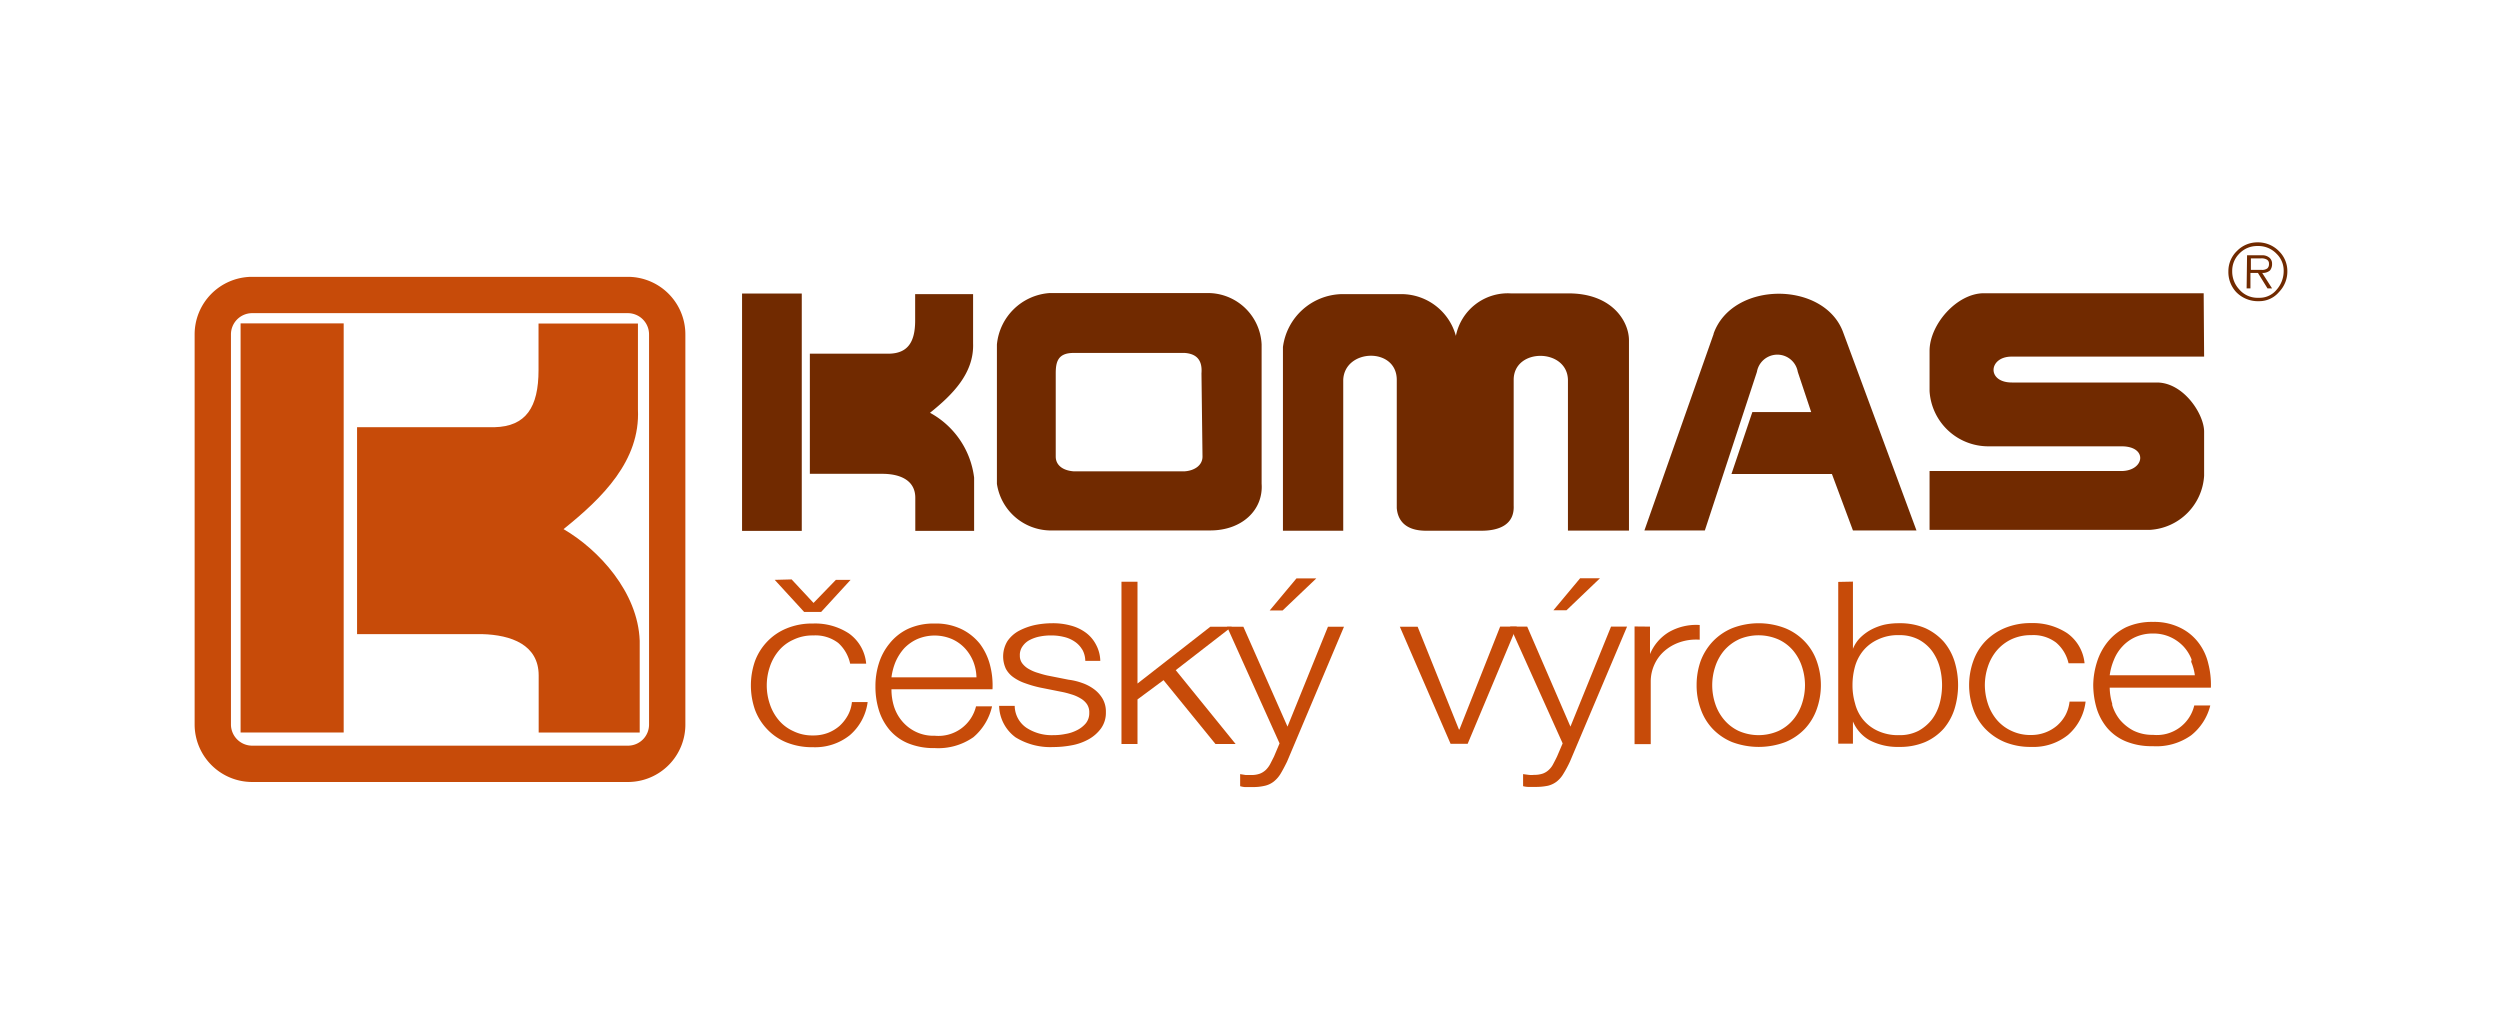
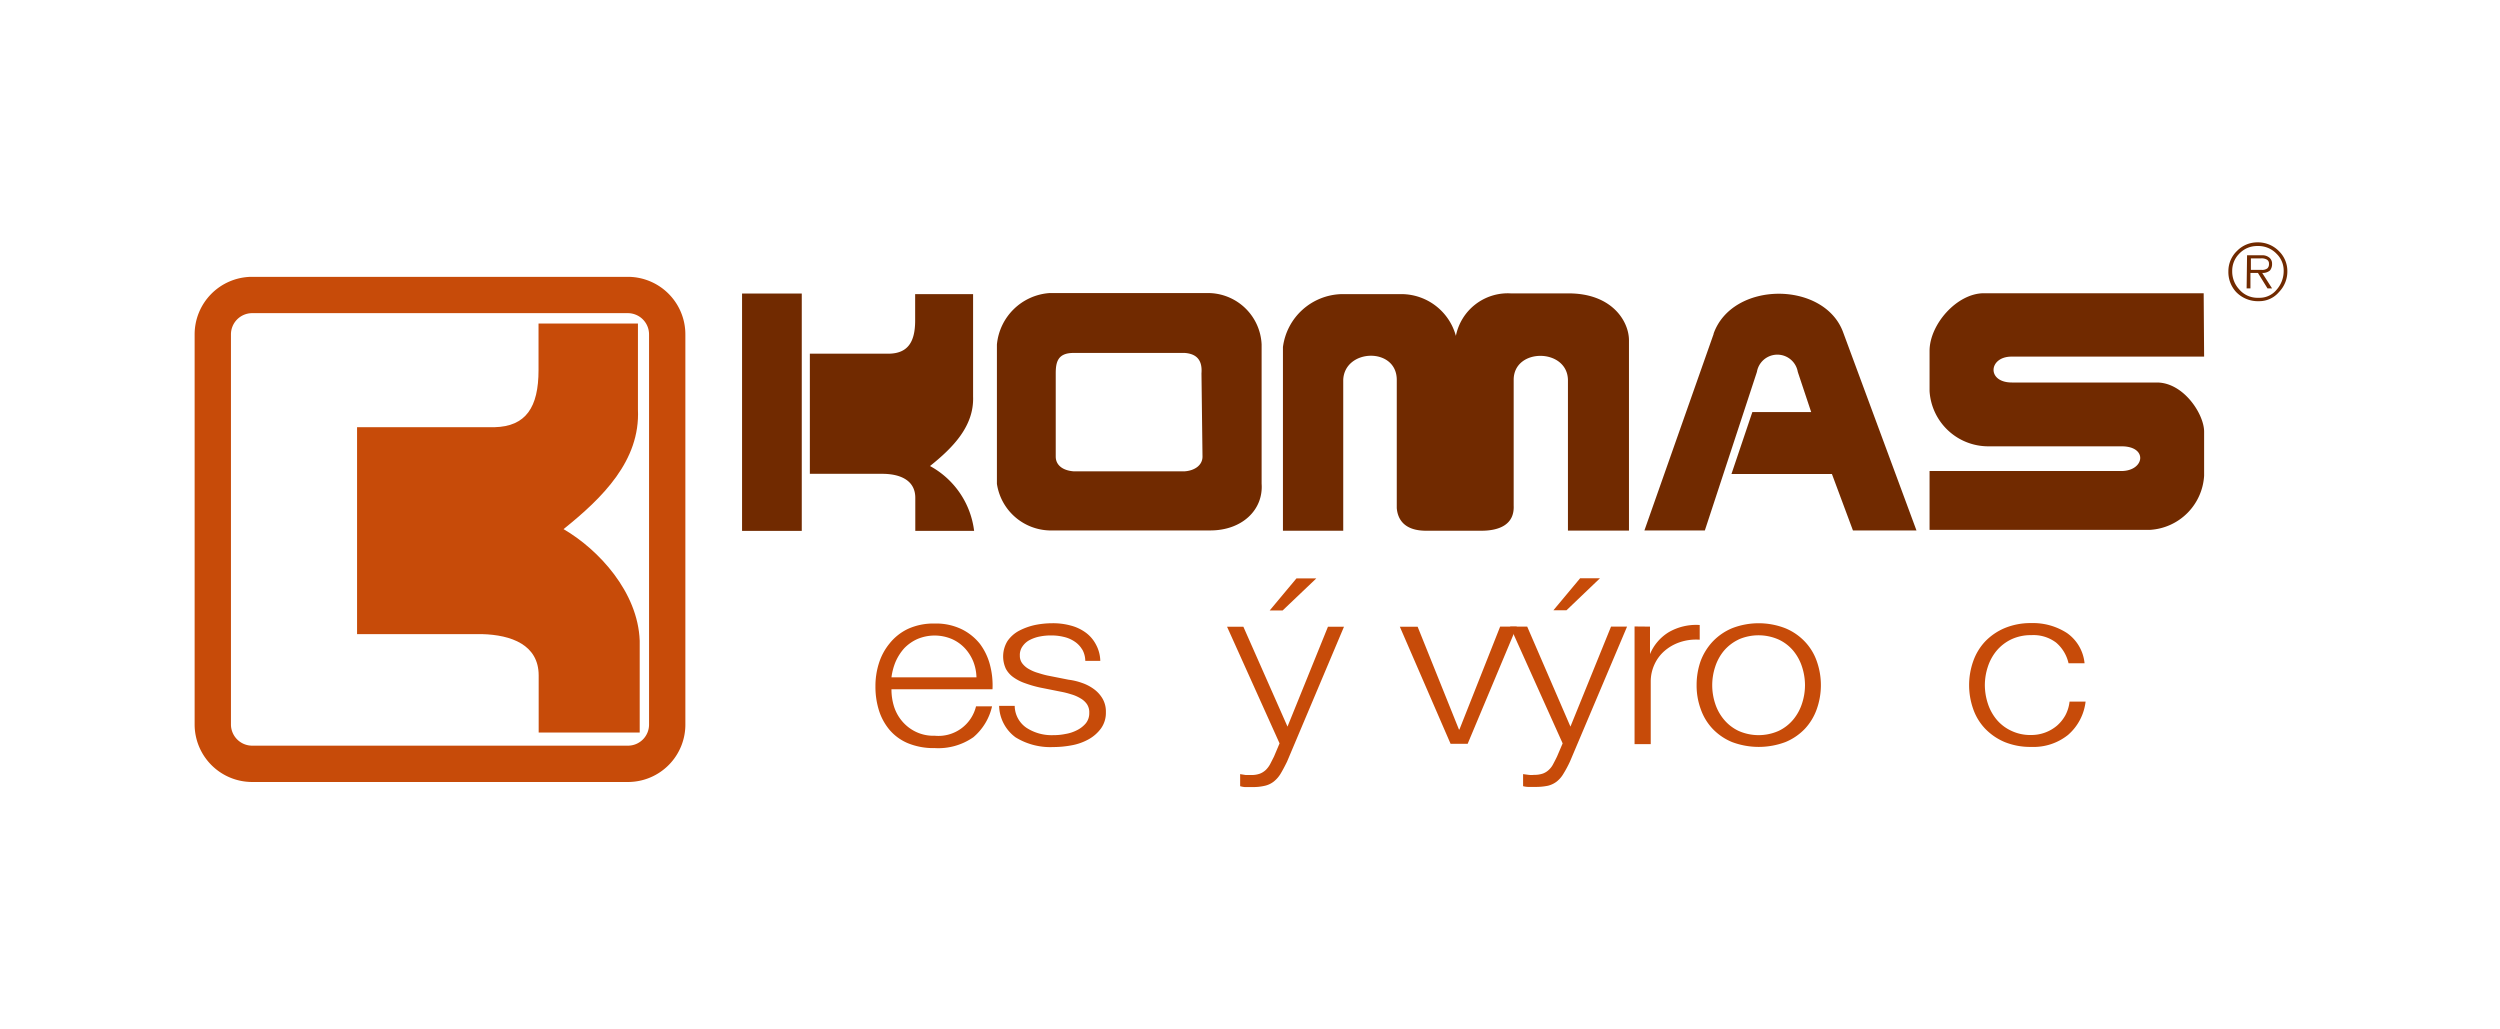
<svg xmlns="http://www.w3.org/2000/svg" viewBox="0 0 170 70">
  <g id="Vrstva_2" data-name="Vrstva 2">
    <g id="Layer_1" data-name="Layer 1">
      <rect width="170" height="70" fill="none" />
      <path d="M154.29,17.94a.3.3,0,0,0-.15-.29.73.73,0,0,0-.42-.08h-.66v.78h.71a.6.6,0,0,0,.41-.1.38.38,0,0,0,.11-.31m-1.49-.58h1a.73.73,0,0,1,.54.18.52.52,0,0,1,.16.4.69.69,0,0,1-.14.45.75.75,0,0,1-.53.17l.67,1.05h-.31l-.65-1.05h-.51v1.05h-.26Zm.71-.63a1.66,1.66,0,0,0-1.26.54,1.64,1.64,0,0,0-.46,1.16,1.78,1.78,0,0,0,.47,1.24,1.63,1.63,0,0,0,1.29.58h.08a1.49,1.49,0,0,0,1.18-.55,1.91,1.91,0,0,0,.48-1.29,1.58,1.58,0,0,0-.48-1.15A1.7,1.7,0,0,0,153.51,16.73Zm0-.25a2,2,0,0,1,1.47.61,1.89,1.89,0,0,1,.56,1.34,2,2,0,0,1-.57,1.43,1.75,1.75,0,0,1-1.34.62,2.06,2.06,0,0,1-1.58-.63,2,2,0,0,1-.52-1.4,1.9,1.9,0,0,1,.59-1.39A1.93,1.93,0,0,1,153.51,16.48Z" fill="#712a00" />
      <rect x="50.46" y="19.96" width="4.06" height="16.14" fill="#712a00" />
-       <path d="M62.23,20V21.8c0,1.47-.51,2.22-1.76,2.25h-5.4v8.17H60c1.18,0,2.24.42,2.24,1.63V36.1h4V32.48a5.82,5.82,0,0,0-3-4.41c1.54-1.23,3-2.7,2.93-4.71V20Z" fill="#712a00" fill-rule="evenodd" />
+       <path d="M62.23,20V21.8c0,1.47-.51,2.22-1.76,2.25h-5.4v8.17H60c1.18,0,2.24.42,2.24,1.63V36.1h4a5.82,5.82,0,0,0-3-4.41c1.54-1.23,3-2.7,2.93-4.71V20Z" fill="#712a00" fill-rule="evenodd" />
      <path d="M73,24h7.56c.83.06,1.21.51,1.14,1.39l.07,5.66c0,.57-.51.95-1.21,1H73c-.76-.06-1.21-.44-1.21-1V25.4c0-.77.13-1.4,1.21-1.4m-1.66-4.07a3.87,3.87,0,0,0-3.55,3.5V32.9a3.72,3.72,0,0,0,3.56,3.17H82.3c2.16,0,3.62-1.4,3.49-3.18V23.42a3.66,3.66,0,0,0-3.5-3.49Z" fill="#712a00" fill-rule="evenodd" />
      <path d="M91.24,20a4.13,4.13,0,0,0-4,3.6V36.09h4.1V25.83c.09-2.13,3.64-2.24,3.64,0v8.72c.06.72.47,1.54,2,1.54h3.75c1.24,0,2.26-.43,2.2-1.71V25.83c0-2.19,3.64-2.16,3.69,0V36.08h4.15V23.14c0-1.27-1.13-3.19-4.11-3.19h-3.93A3.6,3.6,0,0,0,99,22.84,3.85,3.85,0,0,0,95.34,20Z" fill="#712a00" fill-rule="evenodd" />
      <path d="M116.53,22.7l-4.71,13.37h4.11l3.54-10.78a1.41,1.41,0,0,1,2.78,0l.91,2.73h-4l-1.42,4.21h6.83L126,36.07h4.32l-5-13.51c-1.31-3.47-7.53-3.47-8.8.14" fill="#712a00" fill-rule="evenodd" />
      <path d="M149.85,19.94H134.91c-1.85,0-3.7,2.13-3.7,3.92v2.73a4,4,0,0,0,4,3.76h9.06c1.8,0,1.57,1.66,0,1.68H131.21v4h15a3.92,3.92,0,0,0,3.67-3.68v-3c0-1.17-1.37-3.31-3.18-3.34h-9.89c-1.72,0-1.59-1.74-.05-1.76h13.12Z" fill="#712a00" fill-rule="evenodd" />
      <path d="M17.09,20.06H42.74a2.68,2.68,0,0,1,2.63,2.71V49.23a2.67,2.67,0,0,1-2.62,2.71H17.1a2.68,2.68,0,0,1-2.63-2.71V22.77A2.68,2.68,0,0,1,17.09,20.06Z" fill="none" stroke="#c74b09" stroke-miterlimit="2.61" stroke-width="2.47" />
-       <rect x="16.36" y="21.99" width="7.01" height="27.82" fill="#c74b09" />
      <path d="M36.62,22v3.17c0,2.53-.86,3.83-3,3.88H24.28V43.12h8.49c2,.05,3.86.73,3.86,2.81v3.88H43.5V43.57c-.12-3.31-2.79-6.2-5.18-7.59,2.66-2.13,5.22-4.66,5.06-8.13V22Z" fill="#c74b09" fill-rule="evenodd" />
-       <path d="M57,43.72a2.56,2.56,0,0,0-1.7-.51,3,3,0,0,0-1.37.3,2.74,2.74,0,0,0-1,.77,3.29,3.29,0,0,0-.59,1.09,3.94,3.94,0,0,0,0,2.48,3.29,3.29,0,0,0,.59,1.09,2.78,2.78,0,0,0,1,.77,2.93,2.93,0,0,0,1.36.3,2.77,2.77,0,0,0,1-.17,2.71,2.71,0,0,0,.79-.47,2.83,2.83,0,0,0,.57-.72,2.36,2.36,0,0,0,.28-.91H59A3.57,3.57,0,0,1,57.78,50a3.78,3.78,0,0,1-2.5.81,4.67,4.67,0,0,1-1.81-.33,3.76,3.76,0,0,1-1.32-.91,3.86,3.86,0,0,1-.82-1.33,5.06,5.06,0,0,1,0-3.26,3.86,3.86,0,0,1,.82-1.33,3.8,3.8,0,0,1,1.32-.91,4.5,4.5,0,0,1,1.81-.34,4.19,4.19,0,0,1,2.44.67,2.82,2.82,0,0,1,1.18,2.06H57.81A2.63,2.63,0,0,0,57,43.72M53.83,39.4,55.32,41l1.52-1.57h1l-2,2.18H54.68l-2-2.18Z" fill="#c74b09" />
      <path d="M60.78,48a2.88,2.88,0,0,0,.53,1,2.81,2.81,0,0,0,.92.74,2.75,2.75,0,0,0,1.33.29,2.63,2.63,0,0,0,2.81-2h1.09a3.87,3.87,0,0,1-1.27,2.1,4.16,4.16,0,0,1-2.63.74,4.59,4.59,0,0,1-1.82-.33,3.33,3.33,0,0,1-1.26-.92,3.85,3.85,0,0,1-.72-1.34,5.36,5.36,0,0,1-.23-1.61,5.11,5.11,0,0,1,.23-1.55,4,4,0,0,1,.72-1.35,3.55,3.55,0,0,1,1.25-1,4.18,4.18,0,0,1,1.83-.37,4,4,0,0,1,1.84.39,3.63,3.63,0,0,1,1.24,1,4.11,4.11,0,0,1,.68,1.43,5.42,5.42,0,0,1,.17,1.65H60.62A3.89,3.89,0,0,0,60.78,48m5.41-3a3,3,0,0,0-.57-.91,2.71,2.71,0,0,0-.88-.63,3,3,0,0,0-2.37,0,2.87,2.87,0,0,0-.89.63,3.44,3.44,0,0,0-.58.91,4.06,4.06,0,0,0-.28,1.06H66.4A3.17,3.17,0,0,0,66.19,45Z" fill="#c74b09" />
      <path d="M73.59,44.17a1.65,1.65,0,0,0-.51-.54,2.16,2.16,0,0,0-.74-.32,3.54,3.54,0,0,0-.88-.1,3.78,3.78,0,0,0-.74.07,2.48,2.48,0,0,0-.68.23,1.32,1.32,0,0,0-.5.43,1,1,0,0,0-.19.64.85.85,0,0,0,.18.55,1.44,1.44,0,0,0,.46.38,2.7,2.7,0,0,0,.6.25c.22.07.43.13.61.17l1.46.29a4.25,4.25,0,0,1,.92.22,3,3,0,0,1,.82.43,2.14,2.14,0,0,1,.58.65,1.75,1.75,0,0,1,.22.91,1.82,1.82,0,0,1-.33,1.1,2.61,2.61,0,0,1-.84.74,3.73,3.73,0,0,1-1.15.41,6.88,6.88,0,0,1-1.26.12,4.5,4.5,0,0,1-2.56-.66A2.74,2.74,0,0,1,67.94,48H69a1.83,1.83,0,0,0,.8,1.49,3.13,3.13,0,0,0,1.83.5,3.93,3.93,0,0,0,.82-.08,2.62,2.62,0,0,0,.79-.26,1.87,1.87,0,0,0,.6-.47,1.09,1.09,0,0,0,.23-.7,1,1,0,0,0-.16-.6,1.35,1.35,0,0,0-.45-.4,2.6,2.6,0,0,0-.63-.27q-.34-.11-.72-.18l-1.4-.28a7.77,7.77,0,0,1-1-.29,3.08,3.08,0,0,1-.79-.4,1.69,1.69,0,0,1-.52-.58,2,2,0,0,1,.11-1.89,2.23,2.23,0,0,1,.79-.7,4.31,4.31,0,0,1,1.08-.39,6,6,0,0,1,1.19-.12,4.55,4.55,0,0,1,1.25.16,3,3,0,0,1,1,.47,2.36,2.36,0,0,1,.7.81,2.44,2.44,0,0,1,.3,1.12H73.8a1.61,1.61,0,0,0-.21-.78" fill="#c74b09" />
-       <polygon points="77.35 39.56 77.35 46.48 82.3 42.62 83.76 42.62 79.95 45.57 84.02 50.59 82.65 50.59 79.12 46.25 77.35 47.56 77.35 50.59 76.26 50.59 76.26 39.56 77.35 39.56" fill="#c74b09" />
      <path d="M84.55,42.62l3,6.79,2.75-6.79h1.09l-3.87,9.17q-.25.51-.45.84a2,2,0,0,1-.46.52,1.53,1.53,0,0,1-.59.28,3.43,3.43,0,0,1-.86.09l-.51,0a1.4,1.4,0,0,1-.32-.06v-.82l.37.06.37,0a1.65,1.65,0,0,0,.6-.09,1.25,1.25,0,0,0,.41-.26,1.65,1.65,0,0,0,.29-.39l.26-.51.38-.9-3.57-7.93Zm1.79-1.11,1.82-2.18h1.35l-2.29,2.18Z" fill="#c74b09" />
      <polygon points="96.4 42.62 99.21 49.61 99.24 49.61 102.01 42.61 103.14 42.61 99.8 50.58 98.64 50.58 95.19 42.62 96.4 42.62" fill="#c74b09" />
      <path d="M103.85,42.61l2.94,6.8,2.76-6.8h1.09l-3.88,9.17a7.7,7.7,0,0,1-.45.84,1.87,1.87,0,0,1-.46.53,1.61,1.61,0,0,1-.59.28,4,4,0,0,1-.85.08l-.51,0a1.53,1.53,0,0,1-.33-.05v-.82l.38.05a1.51,1.51,0,0,0,.37,0,1.72,1.72,0,0,0,.6-.09,1.18,1.18,0,0,0,.4-.25,1.35,1.35,0,0,0,.3-.4c.08-.15.17-.32.26-.51l.38-.89-3.57-7.94Zm1.78-1.11,1.82-2.18h1.35l-2.28,2.18Z" fill="#c74b09" />
      <path d="M112.2,42.61v1.87h0a3.16,3.16,0,0,1,1.29-1.5,3.72,3.72,0,0,1,2.09-.48v1a3.43,3.43,0,0,0-1.35.17,3.1,3.1,0,0,0-1.05.6,2.69,2.69,0,0,0-.68.92,2.77,2.77,0,0,0-.25,1.16v4.25h-1.1v-8Z" fill="#c74b09" />
      <path d="M121.4,42.72a3.84,3.84,0,0,1,1.33.91,3.69,3.69,0,0,1,.81,1.33,4.88,4.88,0,0,1,0,3.26,3.82,3.82,0,0,1-.81,1.34,3.87,3.87,0,0,1-1.32.9,5.16,5.16,0,0,1-3.63,0,3.87,3.87,0,0,1-1.32-.9,3.73,3.73,0,0,1-.81-1.34,4.62,4.62,0,0,1-.28-1.63,4.89,4.89,0,0,1,.27-1.63,4,4,0,0,1,.82-1.33,3.89,3.89,0,0,1,1.32-.91,5,5,0,0,1,3.62,0m-3.18.77a3,3,0,0,0-1,.77,3.29,3.29,0,0,0-.59,1.09,4,4,0,0,0,0,2.49,3.24,3.24,0,0,0,.59,1.08,2.92,2.92,0,0,0,1,.78,3.36,3.36,0,0,0,2.73,0,2.92,2.92,0,0,0,1-.78,3.29,3.29,0,0,0,.59-1.09,4,4,0,0,0,.2-1.24,4.07,4.07,0,0,0-.2-1.24,3.29,3.29,0,0,0-.59-1.09,2.87,2.87,0,0,0-1-.77,3.38,3.38,0,0,0-2.74,0Z" fill="#c74b09" />
-       <path d="M126,39.55v4.57h0a2.28,2.28,0,0,1,.5-.76,3.29,3.29,0,0,1,.73-.54,3.89,3.89,0,0,1,.9-.34,4.63,4.63,0,0,1,1-.1,4.38,4.38,0,0,1,1.78.33,3.8,3.8,0,0,1,1.26.92,3.86,3.86,0,0,1,.74,1.35,5.52,5.52,0,0,1,0,3.22,3.86,3.86,0,0,1-.74,1.35,3.65,3.65,0,0,1-1.26.91,4.37,4.37,0,0,1-1.77.33,4.12,4.12,0,0,1-2-.45A2.65,2.65,0,0,1,126,49.06h0v1.51h-1v-11Zm5.9,5.81a3.43,3.43,0,0,0-.52-1.09,2.76,2.76,0,0,0-.91-.78,2.79,2.79,0,0,0-1.34-.3,3.12,3.12,0,0,0-1.46.31,2.79,2.79,0,0,0-1,.78,3,3,0,0,0-.54,1.08,4.72,4.72,0,0,0-.16,1.23,4.35,4.35,0,0,0,.17,1.23,2.84,2.84,0,0,0,.53,1.09,2.79,2.79,0,0,0,1,.78,3.26,3.26,0,0,0,1.47.3,2.75,2.75,0,0,0,1.33-.3,3,3,0,0,0,.91-.78,3.23,3.23,0,0,0,.52-1.09,4.81,4.81,0,0,0,0-2.46Z" fill="#c74b09" />
      <path d="M139.82,43.7a2.55,2.55,0,0,0-1.69-.51,3.1,3.1,0,0,0-1.37.29,3,3,0,0,0-1,.78,3.29,3.29,0,0,0-.59,1.09,4,4,0,0,0-.2,1.24,4.07,4.07,0,0,0,.2,1.24,3.29,3.29,0,0,0,.59,1.09,2.87,2.87,0,0,0,1,.77,3,3,0,0,0,1.37.29,2.69,2.69,0,0,0,1.75-.64,2.62,2.62,0,0,0,.57-.71,2.6,2.6,0,0,0,.28-.92h1.09a3.53,3.53,0,0,1-1.2,2.27,3.75,3.75,0,0,1-2.49.81,4.64,4.64,0,0,1-1.81-.33,4,4,0,0,1-1.33-.91,3.69,3.69,0,0,1-.81-1.33,4.88,4.88,0,0,1,0-3.26,3.82,3.82,0,0,1,.81-1.34,4,4,0,0,1,1.33-.91,4.6,4.6,0,0,1,1.81-.34,4.24,4.24,0,0,1,2.43.68,2.84,2.84,0,0,1,1.19,2.05h-1.09a2.59,2.59,0,0,0-.84-1.4" fill="#c74b09" />
-       <path d="M143.63,47.94a2.94,2.94,0,0,0,.52,1,3.06,3.06,0,0,0,.92.74,2.91,2.91,0,0,0,1.34.29,2.61,2.61,0,0,0,2.8-2h1.09A3.74,3.74,0,0,1,149,50a4.07,4.07,0,0,1-2.62.74,4.6,4.6,0,0,1-1.83-.33,3.35,3.35,0,0,1-1.26-.91,3.85,3.85,0,0,1-.72-1.34,5.7,5.7,0,0,1-.23-1.61A5.44,5.44,0,0,1,142.6,45a4.18,4.18,0,0,1,.72-1.35,3.73,3.73,0,0,1,1.26-1,4.27,4.27,0,0,1,1.83-.36,4,4,0,0,1,1.83.39,3.43,3.43,0,0,1,1.24,1,3.72,3.72,0,0,1,.68,1.43,5.73,5.73,0,0,1,.18,1.65h-6.88a3.91,3.91,0,0,0,.17,1.09m5.4-3a2.79,2.79,0,0,0-.56-.9,2.87,2.87,0,0,0-.89-.63,2.75,2.75,0,0,0-1.17-.24,2.86,2.86,0,0,0-1.2.24,2.71,2.71,0,0,0-.88.63,2.88,2.88,0,0,0-.58.91,4.08,4.08,0,0,0-.29,1.06h5.79A3.52,3.52,0,0,0,149,45Z" fill="#c74b09" />
    </g>
  </g>
</svg>